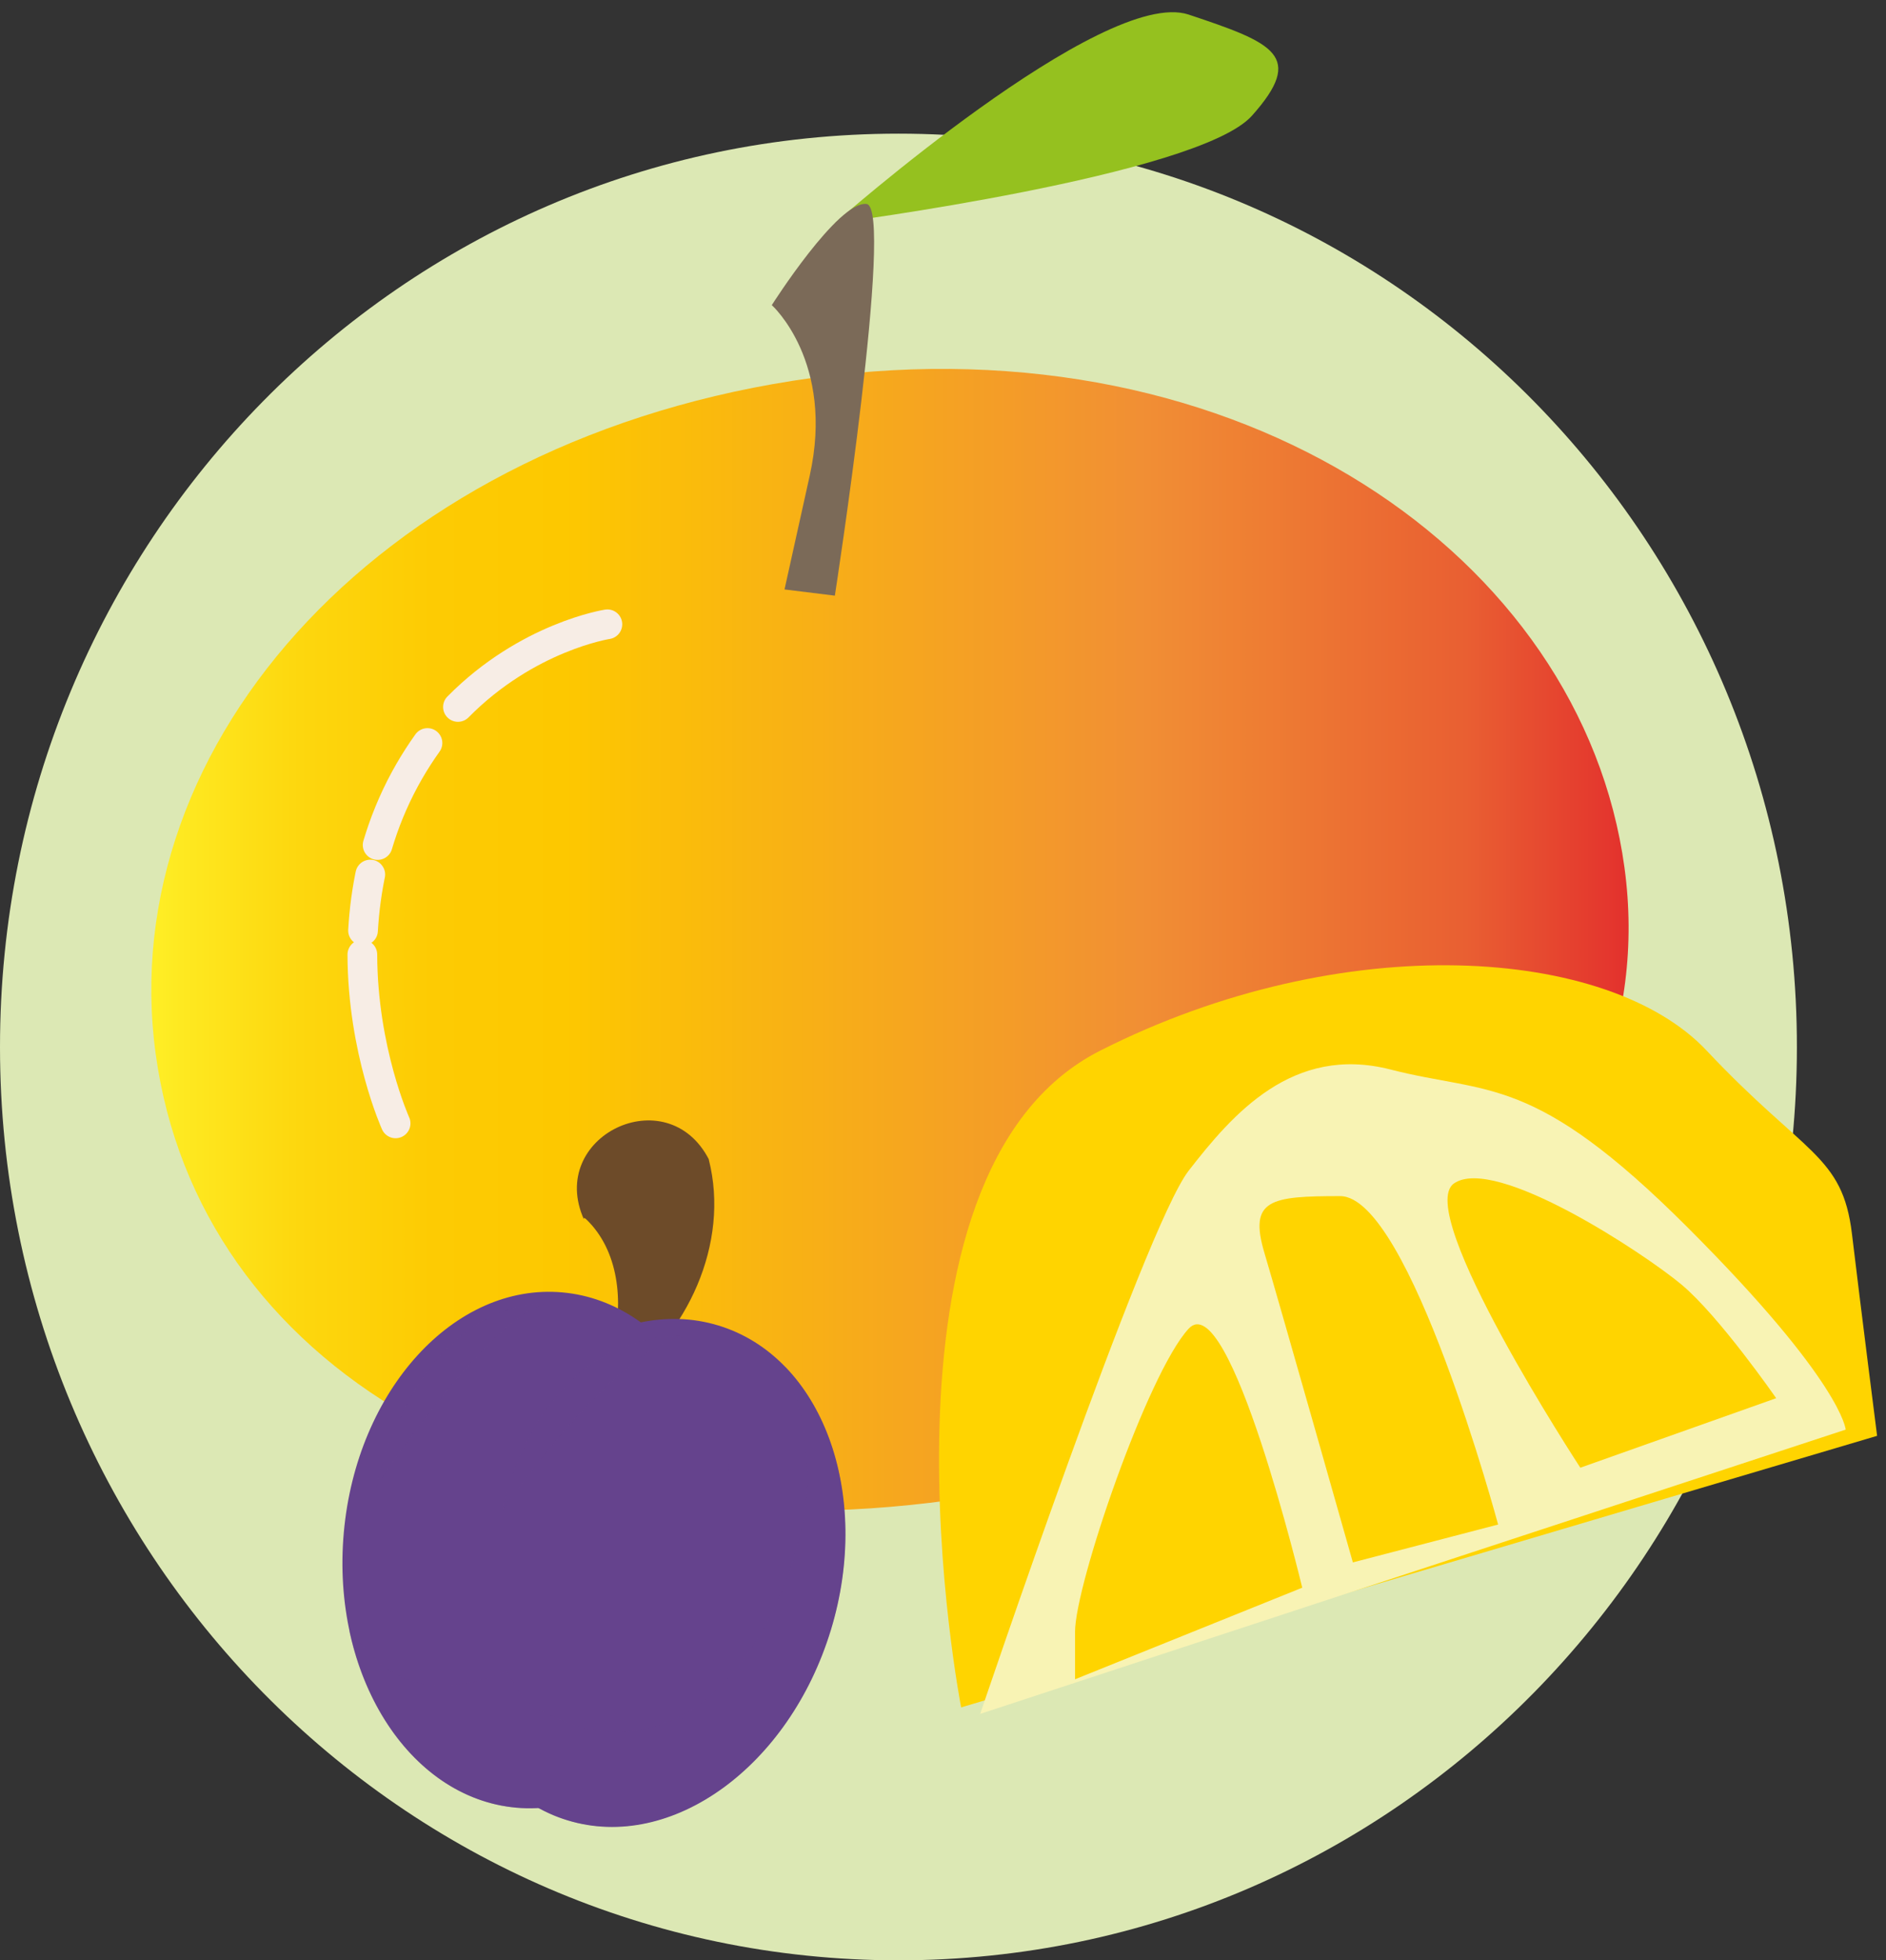
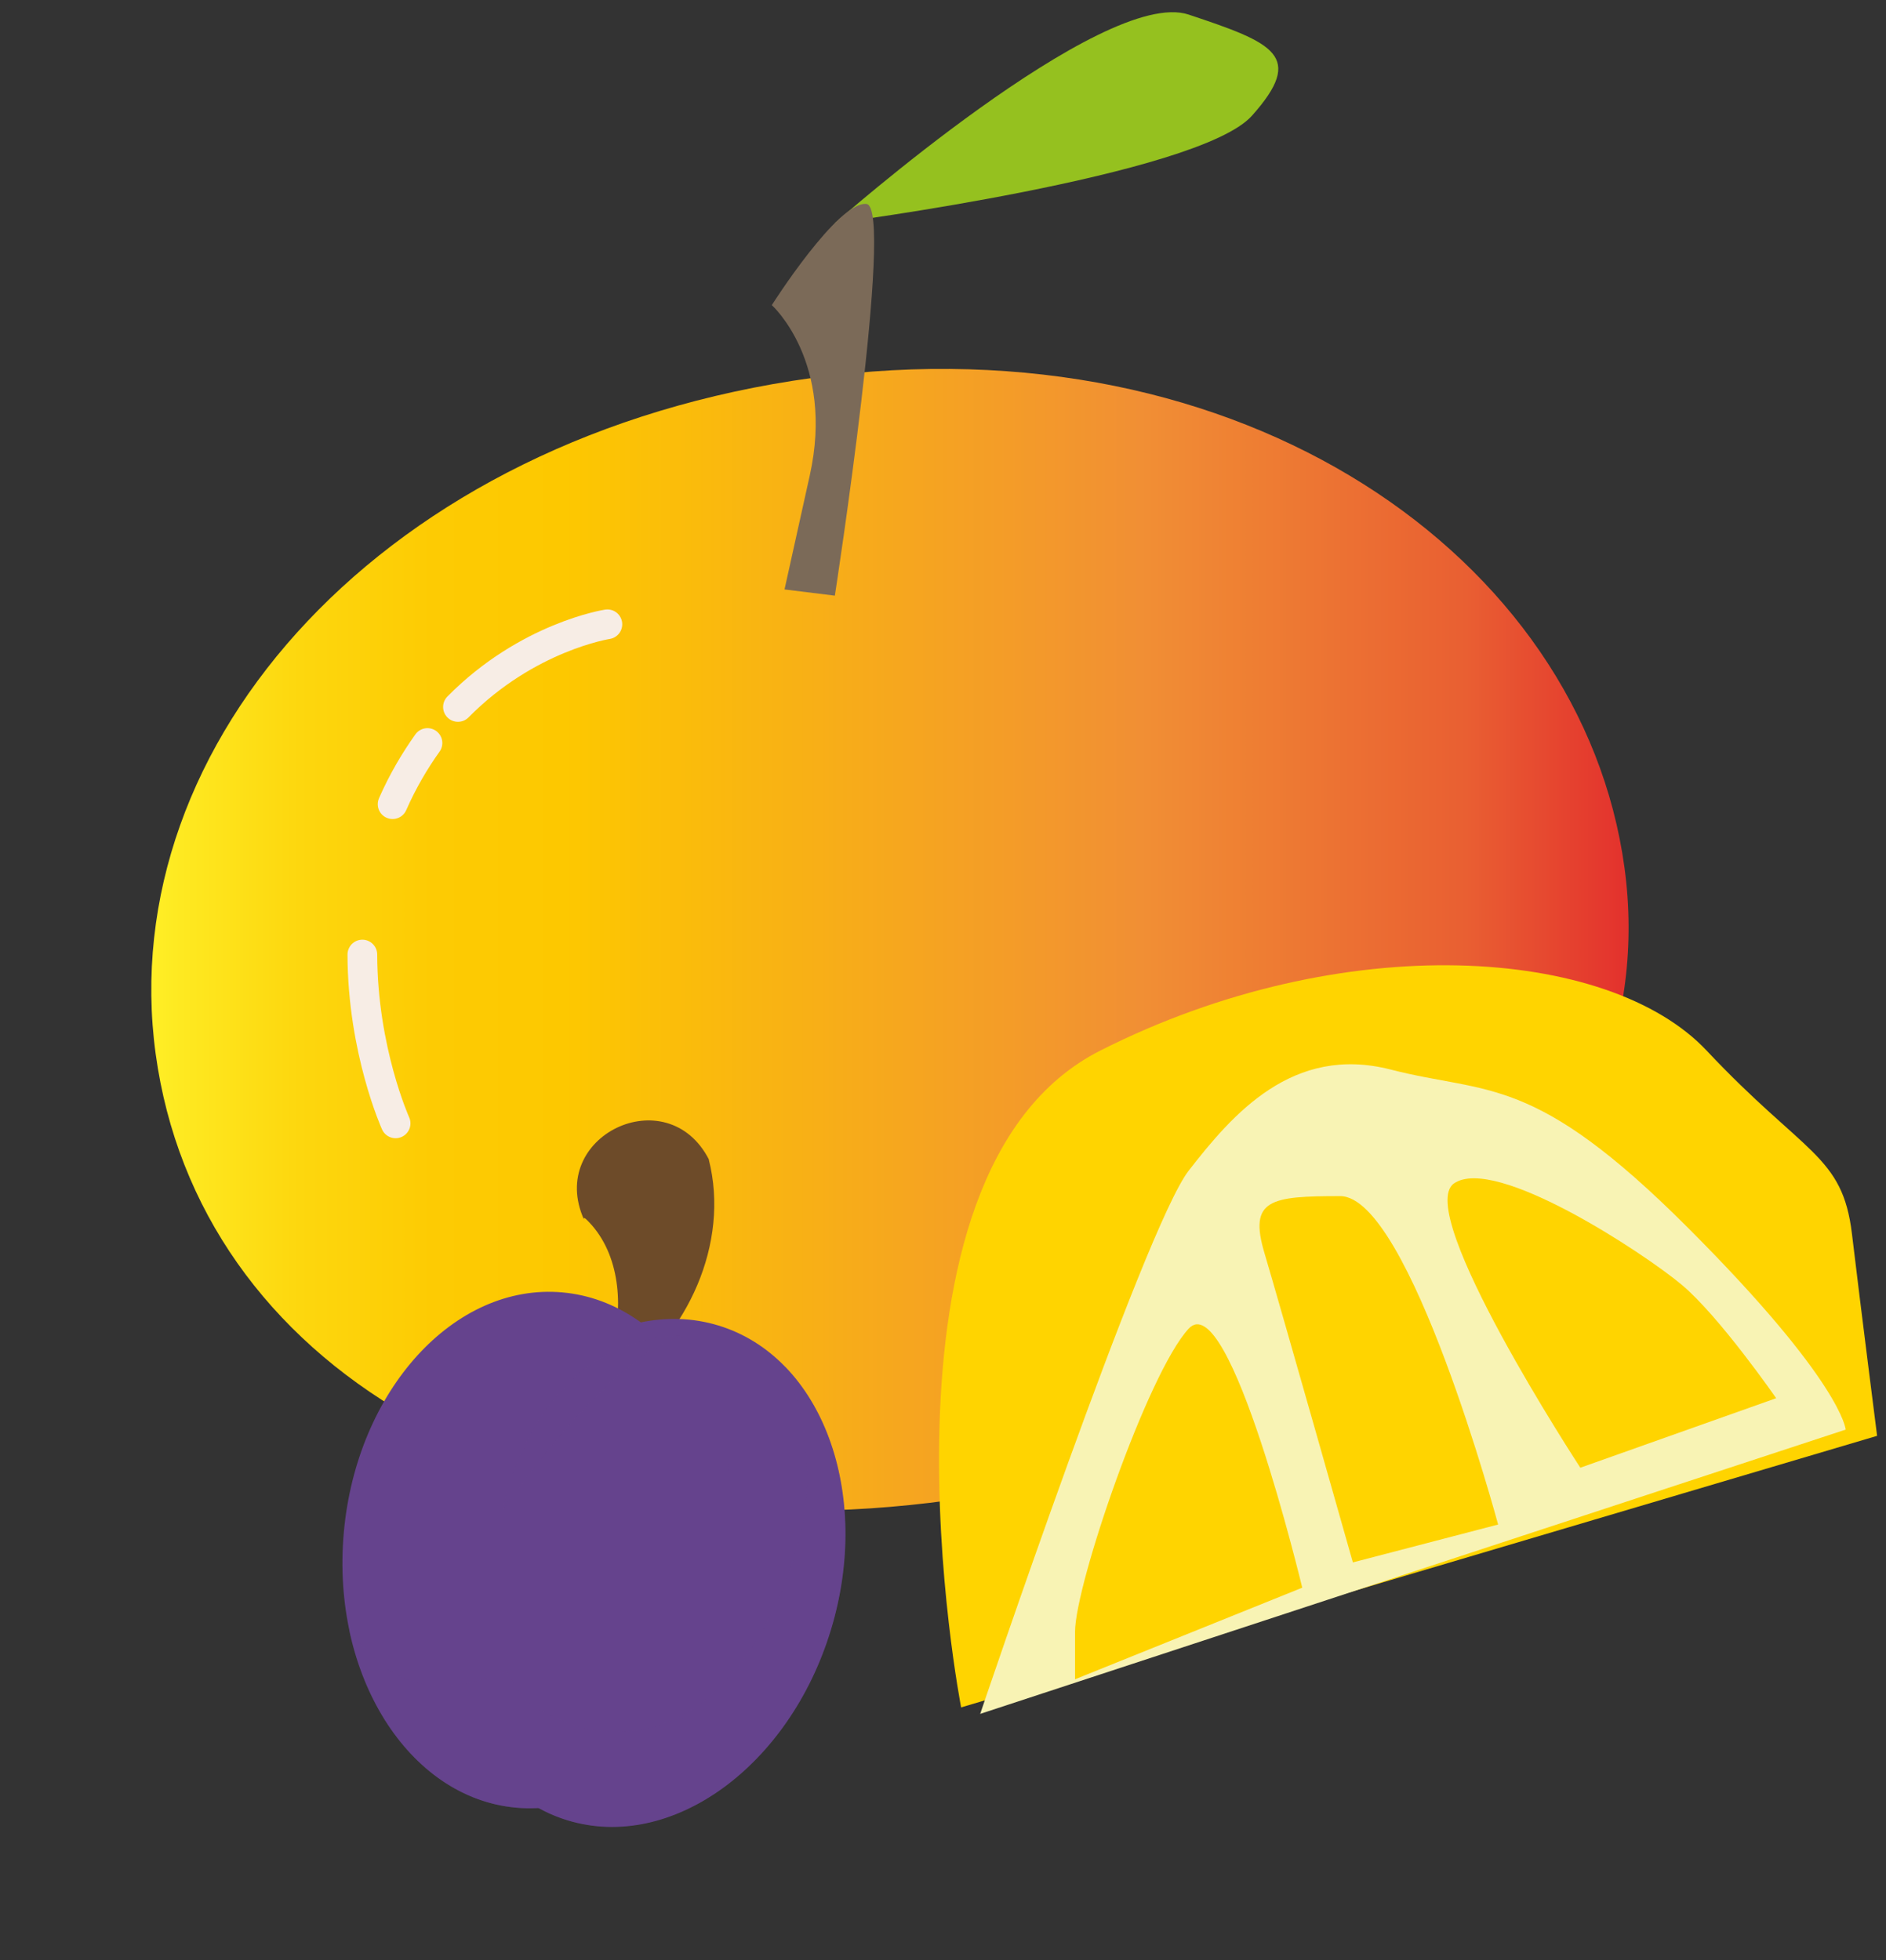
<svg xmlns="http://www.w3.org/2000/svg" width="127" height="132" viewBox="0 0 127 132" fill="none">
  <rect x="0" y="0" width="127" height="132" fill="#333333" stroke="none" />
-   <path d="M60.5 132C93.913 132 121 104.466 121 70.5C121 36.535 93.913 9 60.5 9C27.087 9 0 36.535 0 70.5C0 104.466 27.087 132 60.5 132Z" fill="#DCE8B4" />
  <path d="M109.388 58.412C112.249 79.36 92.81 97.088 63.947 101.023C35.084 104.973 13.344 91.91 10.482 70.962C7.621 50.015 25.863 29.394 54.725 25.444C83.588 21.494 106.526 37.465 109.388 58.412Z" fill="url(#paint0_linear_2023_1627)" />
  <path d="M40.9 42.037C40.9 42.037 35.519 42.861 30.838 47.604" stroke="#F7EDE5" stroke-width="2" stroke-linecap="round" stroke-linejoin="round" />
-   <path d="M28.785 50.031C27.93 51.228 27.121 52.596 26.437 54.151C25.162 57.044 24.602 59.952 24.446 62.658" stroke="#F7EDE5" stroke-width="2" stroke-linecap="round" stroke-linejoin="round" stroke-dasharray="7.68 2.05" />
+   <path d="M28.785 50.031C27.93 51.228 27.121 52.596 26.437 54.151" stroke="#F7EDE5" stroke-width="2" stroke-linecap="round" stroke-linejoin="round" stroke-dasharray="7.68 2.05" />
  <path d="M24.4 64.275C24.416 70.729 26.639 75.643 26.639 75.643" stroke="#F7EDE5" stroke-width="2" stroke-linecap="round" stroke-linejoin="round" />
  <path d="M56.217 15.025C56.217 15.025 74.303 -0.931 80.042 0.982C85.78 2.895 87.911 3.75 84.303 7.793C80.695 11.837 56.233 15.025 56.233 15.025H56.217Z" fill="#95C11F" />
  <path d="M52.812 39.689L56.218 40.109C56.218 40.109 60.261 13.952 58.348 13.734C56.435 13.516 51.972 20.545 51.972 20.545C51.972 20.545 56.233 24.371 54.523 32.038L52.828 39.689H52.812Z" fill="#7B6A58" />
  <path d="M64.725 114.988C64.725 114.988 57.711 79.033 74.087 70.745C90.462 62.456 108.33 63.731 114.924 70.745C121.518 77.758 124.068 77.758 124.706 83.076C125.343 88.395 126.401 96.684 126.401 96.684L64.709 114.972L64.725 114.988Z" fill="#FFD400" />
  <path d="M65.999 115.423C65.999 115.423 77.056 82.672 80.042 78.831C83.012 75.005 87.056 70.325 93.649 72.02C100.243 73.715 103.229 72.237 113.648 82.657C124.068 93.076 124.285 96.264 124.285 96.264L65.999 115.408V115.423Z" fill="#F8F3B4" />
  <path d="M119.604 94.149L106.417 98.83C106.417 98.83 95.142 81.599 97.911 79.686C100.679 77.774 110.678 84.367 113.229 86.498C115.779 88.628 119.604 94.149 119.604 94.149Z" fill="#FFD400" />
  <path d="M91.1 105.206L100.881 102.656C100.881 102.656 94.925 80.542 90.244 80.542C85.563 80.542 84.07 80.76 85.144 84.367C86.217 87.975 91.1 105.206 91.1 105.206Z" fill="#FFD400" />
  <path d="M87.693 106.917C87.693 106.917 82.794 86.498 80.042 89.468C77.289 92.438 72.391 106.699 72.391 109.887V113.075L87.709 106.901L87.693 106.917Z" fill="#FFD400" />
  <path d="M47.726 78.069C49.173 83.745 46.249 89.919 41.661 93.169C41.102 93.574 40.511 93.931 39.951 94.289C40.495 93.076 41.024 91.879 41.288 90.619C41.988 87.649 41.677 84.196 39.453 82.081C39.375 82.019 39.266 81.957 39.329 82.128C36.794 76.514 44.927 72.595 47.742 78.085L47.726 78.069Z" fill="#6D4B29" />
  <path d="M55.947 109.769C58.751 100.568 55.364 91.383 48.38 89.255C41.397 87.126 33.463 92.86 30.658 102.062C27.854 111.263 31.242 120.448 38.225 122.576C45.208 124.705 53.142 118.971 55.947 109.769Z" fill="#65438D" />
  <path d="M49.483 105.551C50.34 95.97 45.14 87.676 37.869 87.025C30.597 86.375 24.008 93.615 23.151 103.196C22.295 112.777 27.495 121.071 34.766 121.722C42.037 122.372 48.627 115.132 49.483 105.551Z" fill="#65438D" />
  <g style="mix-blend-mode:multiply" opacity="0.37">
    <path d="M55.937 109.762C58.036 102.858 56.652 95.953 52.873 92.034C54.397 95.797 54.739 99.701 53.993 102.904C51.8 112.266 45.067 120.01 36.265 115.096C34.398 114.054 34.461 112.422 33.979 112.593C28.225 114.785 25.799 112.67 23.513 109.778C24.897 116.309 29.22 121.223 34.756 121.721C35.254 121.768 35.752 121.768 36.249 121.737C36.871 122.079 37.509 122.359 38.193 122.561C45.175 124.691 53.122 118.953 55.921 109.747L55.937 109.762Z" fill="#65438D" />
  </g>
  <g style="mix-blend-mode:screen" opacity="0.59">
-     <path d="M36.669 87.804C36.669 87.804 28.707 87.104 25.27 100.183C25.27 100.183 32.75 88.862 36.669 87.804Z" fill="#65438D" />
-   </g>
+     </g>
  <g style="mix-blend-mode:screen" opacity="0.59">
    <path d="M46.124 89.981C46.124 89.981 36.949 88.986 33.777 101.769C33.777 101.769 41.273 90.852 46.124 89.981Z" fill="#65438D" />
  </g>
  <defs>
    <linearGradient id="paint0_linear_2023_1627" x1="10.165" y1="63.324" x2="109.659" y2="63.322" gradientUnits="userSpaceOnUse">
      <stop stop-color="#FFEF26" />
      <stop offset="0.02" stop-color="#FEE921" />
      <stop offset="0.1" stop-color="#FDD70E" />
      <stop offset="0.19" stop-color="#FDCB03" />
      <stop offset="0.28" stop-color="#FDC800" />
      <stop offset="0.67" stop-color="#F18F34" />
      <stop offset="0.89" stop-color="#E95F32" />
      <stop offset="1" stop-color="#E3312D" />
    </linearGradient>
  </defs>
</svg>